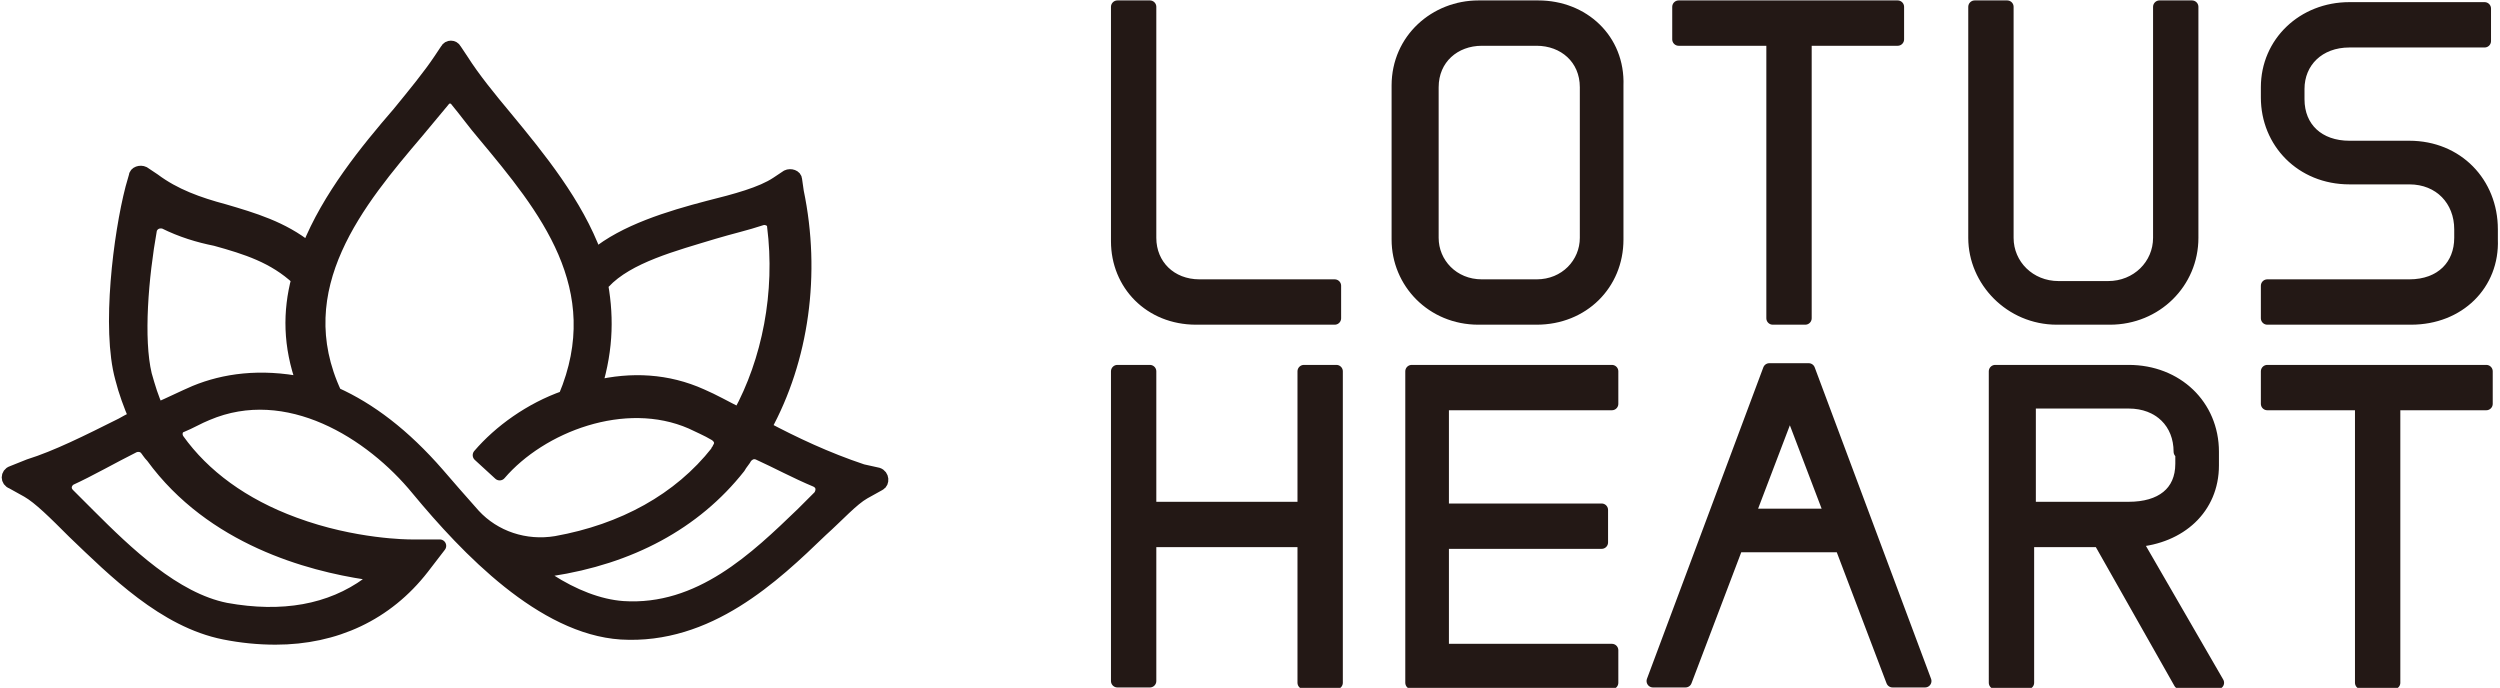
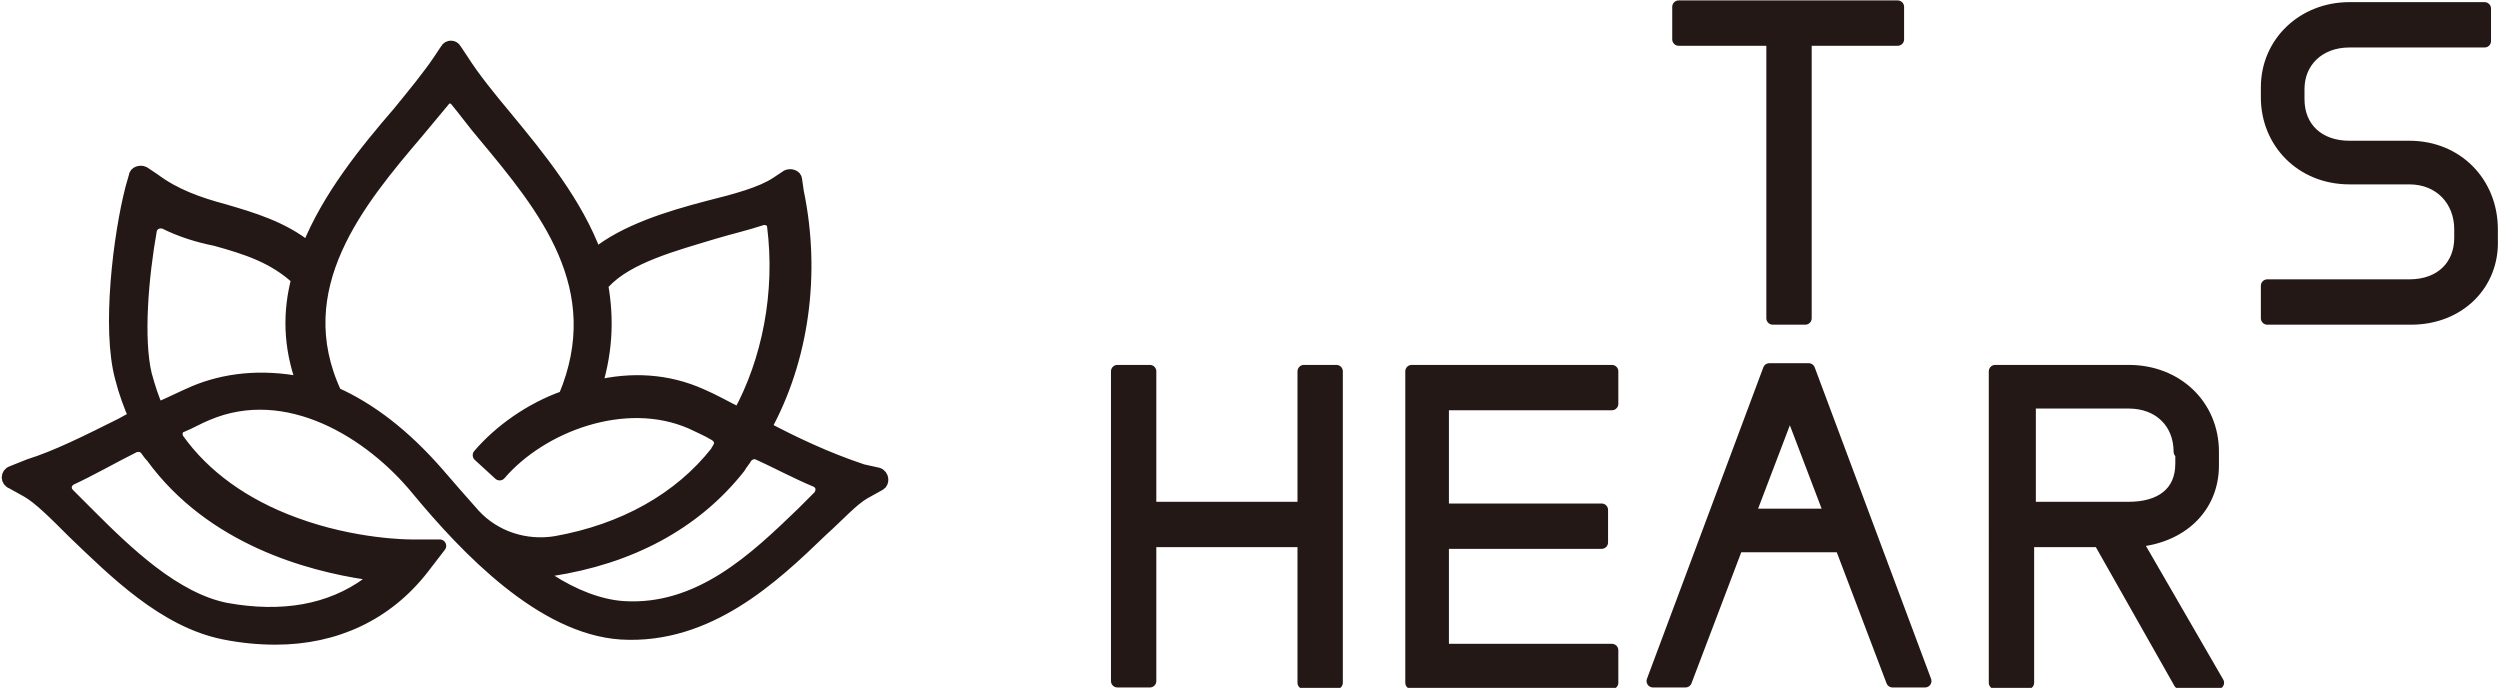
<svg xmlns="http://www.w3.org/2000/svg" version="1.1" id="レイヤー_1" x="0px" y="0px" viewBox="0 0 146.1 40.2" style="enable-background:new 0 0 146.1 40.2;" xml:space="preserve">
  <style type="text/css">
	.st0{fill:#231815;stroke:#231815;stroke-width:0.75;stroke-linecap:round;stroke-linejoin:round;stroke-miterlimit:10;}
</style>
  <g>
    <g>
-       <path class="st0" d="M70.1,16.7c-1.7,0-2.9-1.2-2.9-2.8V0.4h-1.9v13.7c0,2.5,1.9,4.5,4.6,4.5h8.1v-1.9H70.1z" />
-       <path class="st0" d="M89.9,0.4h-3.5c-2.5,0-4.7,1.9-4.7,4.6V14c0,2.5,2,4.6,4.7,4.6h3.4c2.7,0,4.7-2,4.7-4.6V5    C94.6,2.3,92.5,0.4,89.9,0.4z M92.7,13.9c0,1.5-1.2,2.8-2.9,2.8h-3.2c-1.7,0-2.9-1.3-2.9-2.8V5.1c0-1.7,1.3-2.8,2.9-2.8h3.2    c1.6,0,2.9,1.1,2.9,2.8V13.9z" />
-       <path class="st0" d="M126.2,0.4v13.5c0,1.6-1.3,2.9-3,2.9h-2.9c-1.7,0-3-1.3-3-2.9V0.4h-1.9v13.5c0,2.5,2.1,4.7,4.8,4.7h3.1    c2.7,0,4.8-2.1,4.8-4.7V0.4H126.2z" />
      <path class="st0" d="M140.9,18.6l-8.4,0v-1.9l8.3,0c1.9,0,3-1.2,3-2.8v-0.5c0-1.7-1.2-3-3-3h-3.5c-2.8,0-4.8-2.1-4.8-4.7V5.1    c0-2.6,2.1-4.6,4.8-4.6l7.9,0v1.9l-7.9,0c-1.8,0-3,1.2-3,2.8v0.6c0,1.7,1.2,2.8,3,2.8h3.5c2.8,0,4.8,2.1,4.8,4.8v0.6    C145.7,16.6,143.7,18.6,140.9,18.6z" />
      <path class="st0" d="M76.2,39.8v-8.2h-9v8.2h-1.9V21.7l1.9,0v8h9v-8h1.9v18.2H76.2z" />
      <path class="st0" d="M82.5,39.9V21.7h11.7v1.9h-9.9v6.2h9.3v1.9h-9.3V38h9.9v1.9H82.5z" />
      <path class="st0" d="M124.8,31.6l4.8,8.3h-2.2l-4.7-8.3h-4.2v8.3h-1.9V21.7h7.8c2.8,0,4.9,2,4.9,4.7v0.8    C129.3,29.7,127.4,31.4,124.8,31.6z M127.4,26.4c0-1.7-1.2-2.9-3-2.9h-5.8v6.2h5.8c1.9,0,3.1-0.9,3.1-2.6V26.4z" />
-       <path class="st0" d="M139.9,23.6v16.3H138V23.6h-5.5v-1.9h12.8v1.9H139.9z" />
      <polygon class="st0" points="98.1,0.4 98.1,2.3 103.6,2.3 103.6,18.6 105.5,18.6 105.5,2.3 110.9,2.3 110.9,0.4   " />
      <path class="st0" d="M110.6,39.8h1.9l-6.8-18.2h-2.3l-6.8,18.2h1.9l3-7.9h6.1L110.6,39.8z M102.2,30.1l2.4-6.3l2.4,6.3H102.2z" />
    </g>
    <path class="st0" d="M50.4,27.5c-2.1-0.7-4-1.6-5.7-2.5c2.2-4,2.9-9,1.9-13.8l-0.1-0.7c0-0.2-0.3-0.3-0.5-0.2l-0.6,0.4   c-0.9,0.6-2.4,1-4,1.4c-2.3,0.6-4.9,1.4-6.6,2.8c-1.1-3-3.3-5.7-5.2-8c-1-1.2-1.9-2.3-2.6-3.4l-0.4-0.6c-0.1-0.2-0.4-0.2-0.5,0   l-0.4,0.6c-0.6,0.9-1.5,2-2.4,3.1c-1.9,2.2-4.1,4.9-5.3,7.9c-1.5-1.2-3.2-1.7-4.9-2.2c-1.5-0.4-2.9-0.9-4.1-1.8l-0.6-0.4   c-0.2-0.1-0.5,0-0.5,0.2l-0.2,0.7c-0.7,2.7-1.4,8.2-0.6,11.1c0.2,0.8,0.5,1.6,0.8,2.3c-0.3,0.1-0.6,0.3-0.8,0.4   c-2,1-3.8,1.9-5.4,2.4l-1,0.4c-0.3,0.1-0.3,0.5,0,0.6l0.9,0.5c0.7,0.4,1.6,1.3,2.7,2.4c2.4,2.3,5.3,5.2,8.8,5.9c1,0.2,2,0.3,3,0.3   c3.5,0,6.5-1.4,8.6-4.1l1-1.3l-1.7,0c0,0,0,0,0,0c-0.1,0-3.3,0-6.8-1.3c-3-1.1-5.3-2.8-6.8-4.9c-0.2-0.3-0.1-0.7,0.2-0.8   c0.5-0.2,1-0.5,1.5-0.7c4.7-2,9.6,1.1,12.3,4.4c2.9,3.5,7.3,8.1,11.9,8.4c5.1,0.3,8.9-3.3,11.7-6c1-0.9,1.8-1.8,2.5-2.2l0.9-0.5   c0.2-0.1,0.2-0.5-0.1-0.6L50.4,27.5z M35.3,16.5c1.4-1.5,4.1-2.2,6.4-2.9c1-0.3,1.9-0.5,2.8-0.8c0.3-0.1,0.7,0.1,0.7,0.4   c0.5,3.9-0.3,7.9-2,11c-0.8-0.4-1.5-0.8-2.2-1.1c-2-0.9-4.1-1-6.2-0.5c0.7-2.3,0.7-4.3,0.3-6.3L35.3,16.5z M21.4,33.5   c0.3,0,0.4,0.4,0.1,0.6c-2.2,1.6-5,2.1-8.3,1.5c-3-0.6-5.8-3.3-8-5.5c-0.4-0.4-0.8-0.8-1.2-1.2c-0.3-0.3-0.2-0.7,0.1-0.9   c1.1-0.5,2.5-1.3,3.7-1.9c0.2-0.1,0.5-0.1,0.7,0.1c0.1,0.1,0.2,0.3,0.4,0.5C12.4,31.5,18.1,33,21.4,33.5z M11.4,22.9   c-0.7,0.3-1.5,0.7-2.2,1c-0.3-0.6-0.5-1.3-0.7-2c-0.5-2.1-0.2-5.7,0.3-8.5c0.1-0.3,0.4-0.5,0.8-0.4c1,0.5,2,0.8,3,1   c1.8,0.5,3.4,1,4.8,2.3c-0.5,1.9-0.5,3.9,0.3,6.1C15.2,21.9,13.1,22.2,11.4,22.9z M25.6,27.7c-2-2.3-4-3.8-6-4.7   c-2.9-6.2,1.4-11.3,4.8-15.3c0.5-0.6,1-1.2,1.5-1.8c0.2-0.3,0.6-0.3,0.8,0c0.5,0.6,1,1.3,1.6,2c3.5,4.2,7.4,8.9,4.7,15.3   c-2,0.7-3.8,2-5,3.4l1.2,1.1c2.4-2.8,7.3-4.7,11.2-3c0.4,0.2,0.9,0.4,1.4,0.7c0.3,0.2,0.4,0.5,0.2,0.8c0,0.1-0.1,0.1-0.1,0.2   c-2.2,2.8-5.5,4.6-9.4,5.3c-1.8,0.3-3.6-0.3-4.8-1.6C26.9,29.2,26.2,28.4,25.6,27.7z M46.9,30c-2.7,2.6-6,5.8-10.5,5.5   c-1.4-0.1-2.9-0.7-4.3-1.6c-0.2-0.2-0.2-0.5,0.1-0.6c4.6-0.7,8.4-2.7,11-6c0.1-0.2,0.3-0.4,0.4-0.6c0.2-0.2,0.4-0.3,0.7-0.2   c1.1,0.5,2.2,1.1,3.4,1.6c0.4,0.2,0.4,0.6,0.2,0.9C47.5,29.4,47.2,29.7,46.9,30z" />
  </g>
</svg>